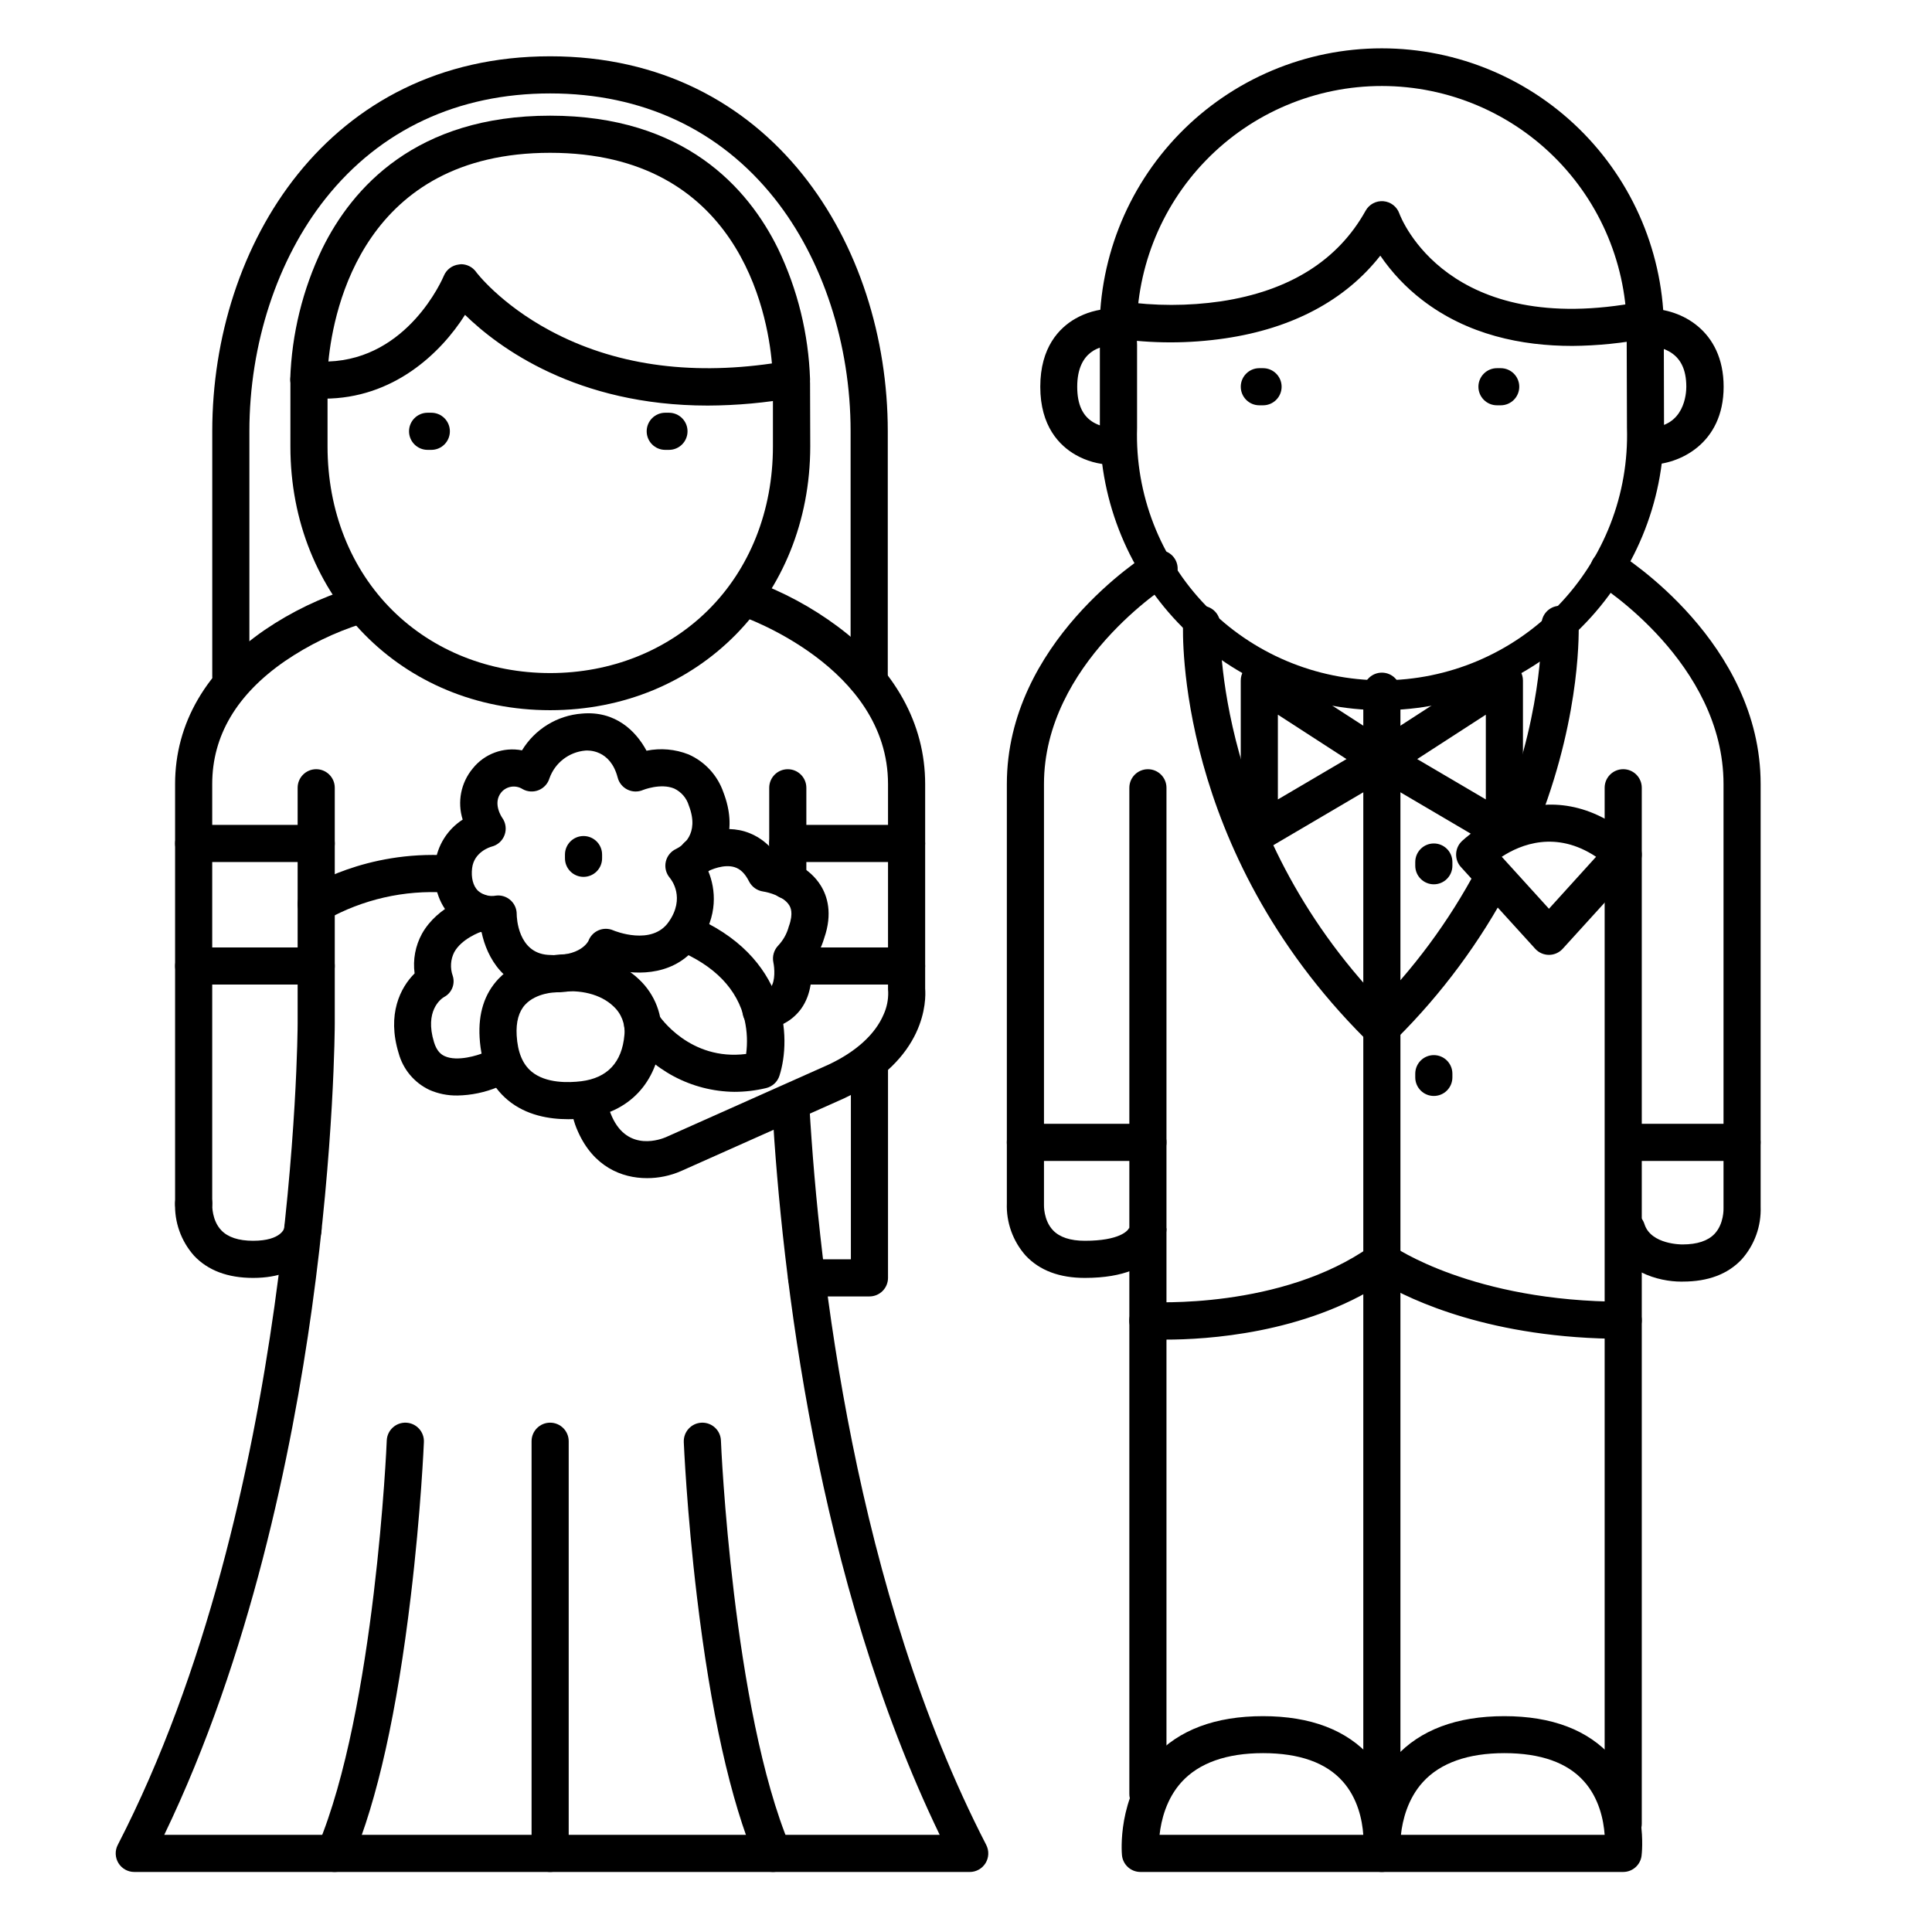
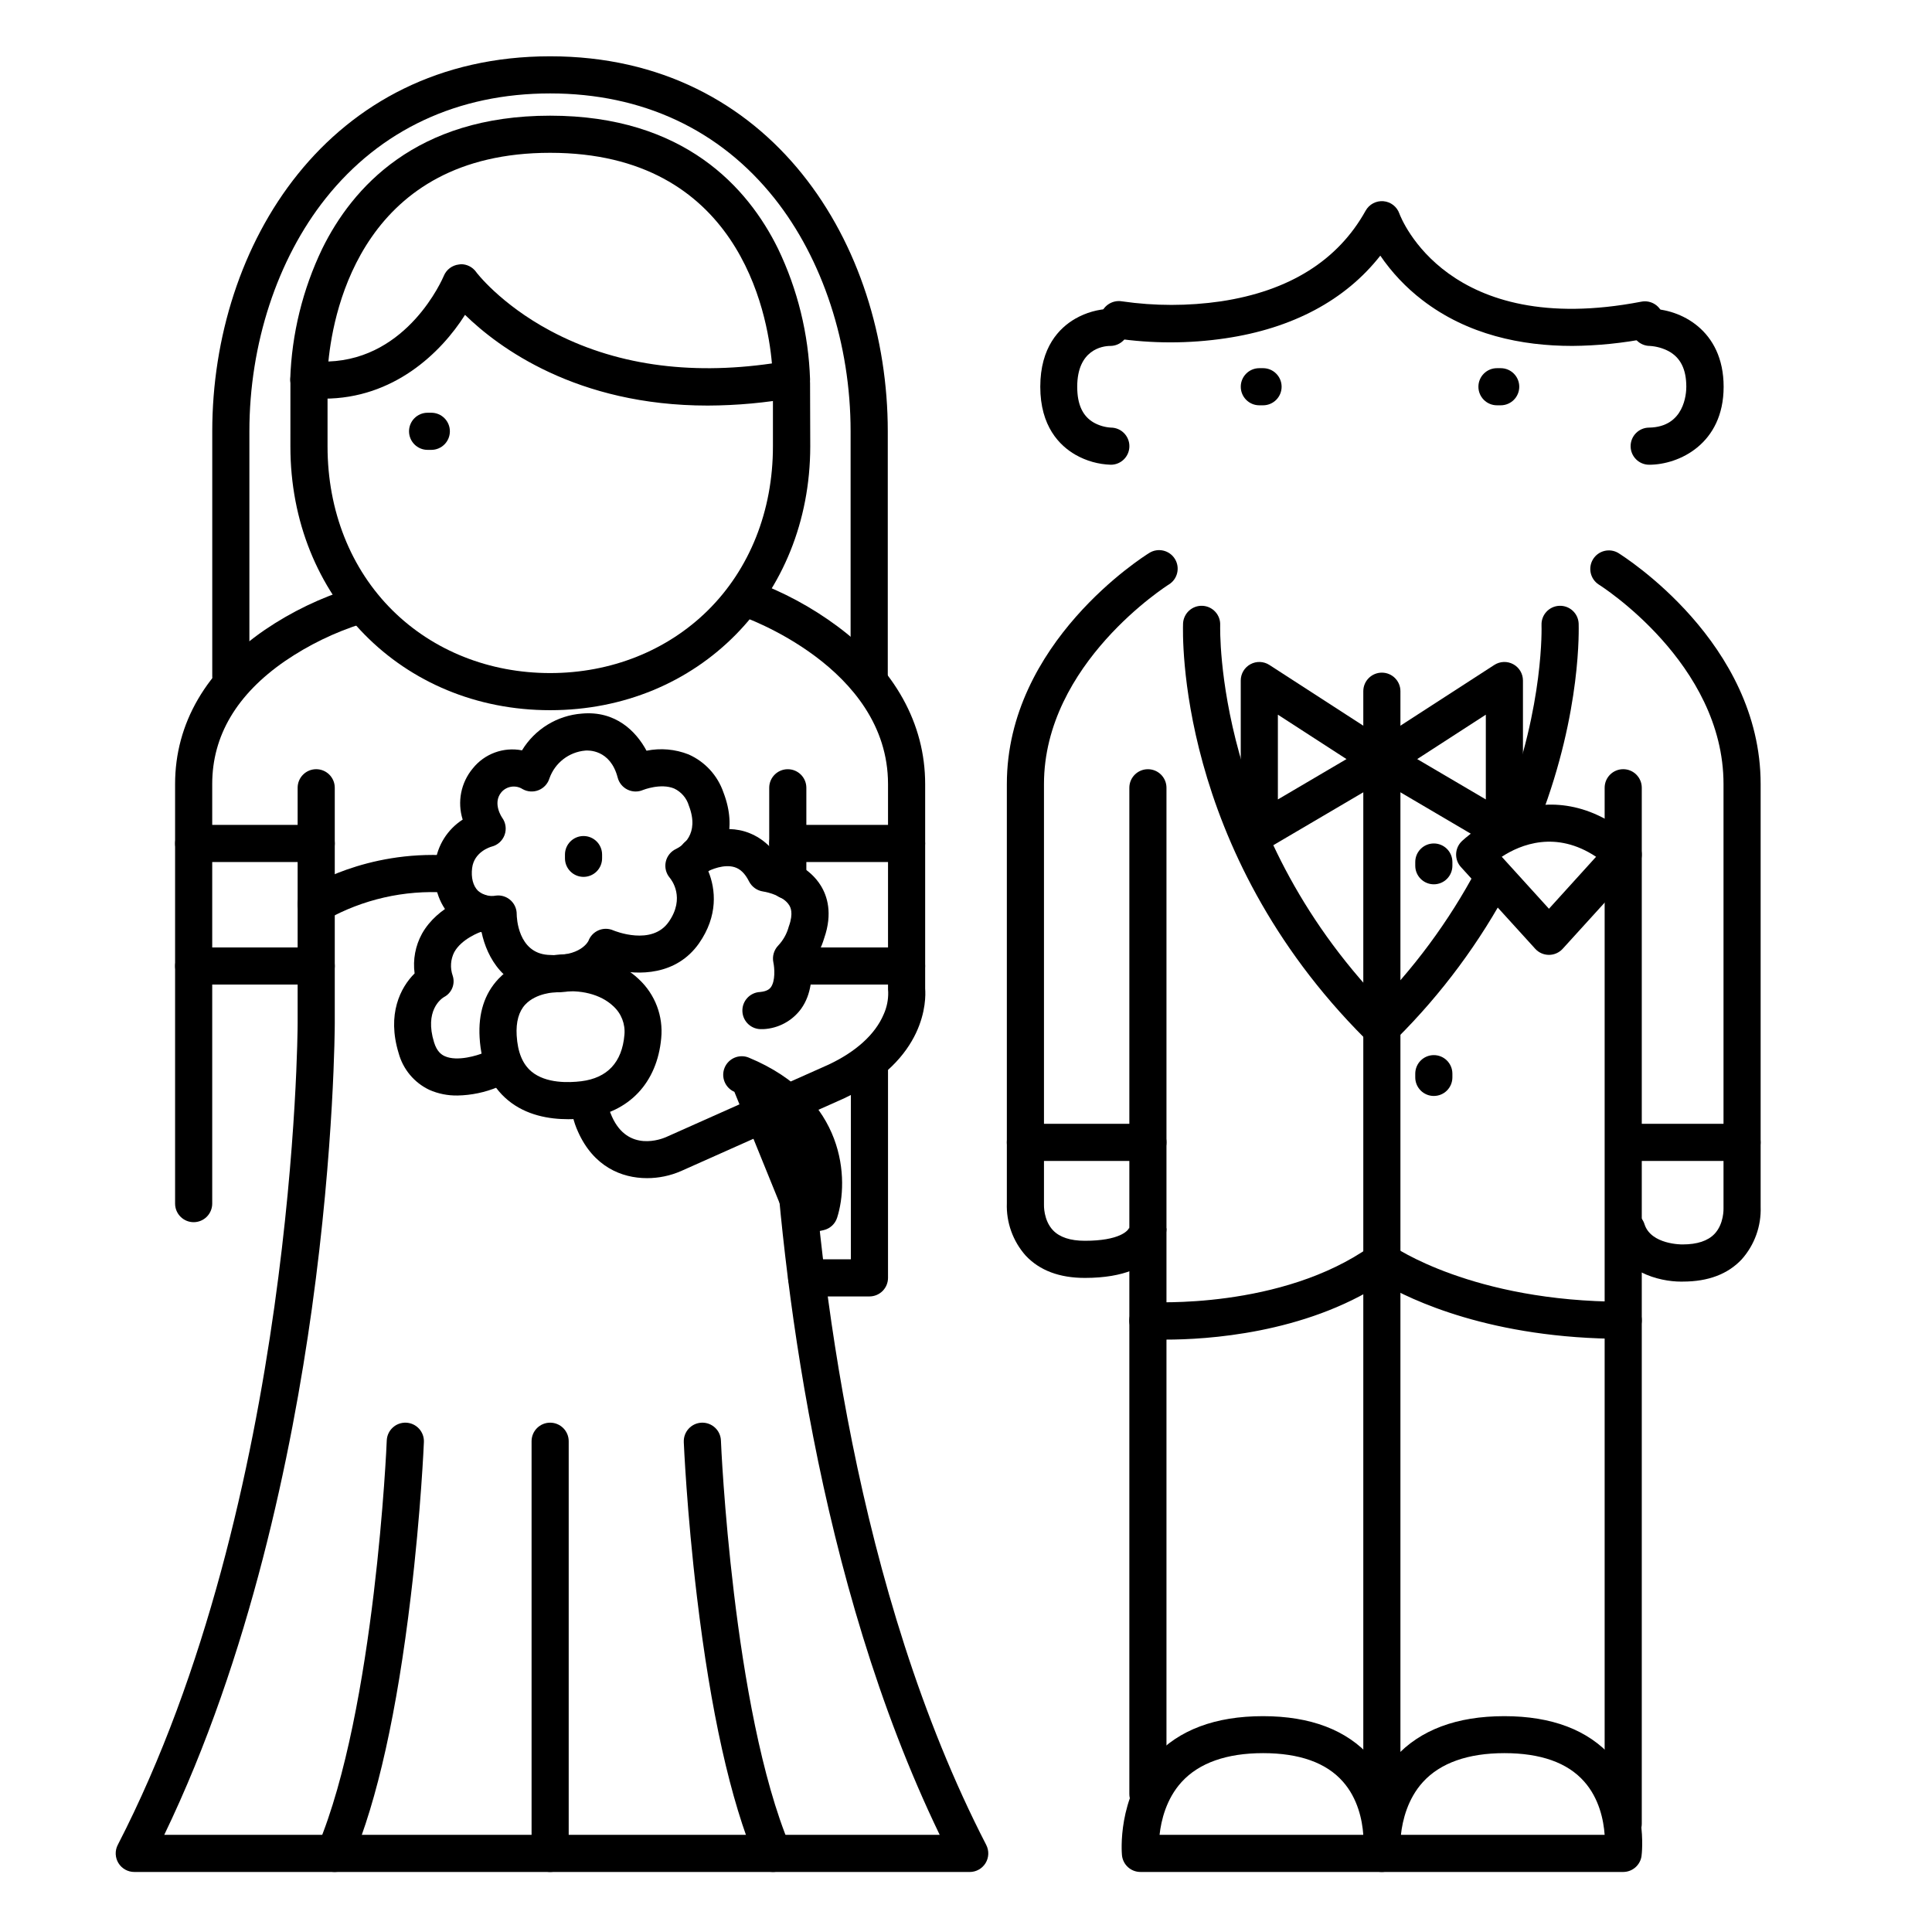
<svg xmlns="http://www.w3.org/2000/svg" fill="#000000" width="800px" height="800px" version="1.1" viewBox="144 144 512 512">
  <g>
    <path d="m289.79 332.21c-39.23 0-68.832-30.051-68.832-69.863l0.004-17.82c0-2.719 2.199-4.922 4.918-4.922s4.922 2.203 4.922 4.922v17.781c0 17.055 6.129 32.473 17.238 43.473 10.824 10.695 25.664 16.59 41.75 16.59 16.09 0 30.938-5.902 41.781-16.59 11.129-10.992 17.262-26.422 17.262-43.473v-16.797c0-2.719 2.199-4.922 4.918-4.922 1.305 0 2.559 0.52 3.481 1.441s1.441 2.176 1.441 3.481l0.051 16.797c-0.051 39.852-29.66 69.902-68.934 69.902z" />
    <path d="m374.34 329.15c-2.719 0-4.922-2.199-4.922-4.918v-65.93c0-23.094-7.352-45.59-20.172-61.727-14.484-18.223-35.039-27.816-59.453-27.816-24.41 0-44.996 9.594-59.492 27.816-12.84 16.148-20.211 38.645-20.211 61.727v64.945c0 2.719-2.203 4.922-4.922 4.922-2.715 0-4.918-2.203-4.918-4.922v-64.945c0-49.406 30.758-99.383 89.543-99.383 58.785 0 89.477 50.016 89.477 99.383v65.93c0 1.305-0.52 2.559-1.445 3.481-0.926 0.926-2.18 1.441-3.484 1.438z" />
    <path d="m315.46 456.22c-6.742 0-14.16-3.059-18.293-12.328h0.004c-1.18-2.559-1.824-5.332-1.891-8.148-0.031-2.715 2.144-4.945 4.859-4.977 2.719-0.035 4.949 2.141 4.981 4.859 0.051 1.477 0.406 2.926 1.043 4.262 4.281 9.605 13.273 5.902 14.289 5.481l43.137-19.238c7.262-3.414 12.34-8.02 14.574-13.273 0.852-1.867 1.266-3.902 1.219-5.953-0.031-0.227-0.047-0.453-0.047-0.68v-54.445c0-31.133-38.562-44.398-38.945-44.535h-0.004c-2.578-0.859-3.973-3.644-3.113-6.223 0.859-2.578 3.644-3.973 6.223-3.117 8.066 2.934 15.66 7.027 22.543 12.156 15.137 11.305 23.137 25.73 23.137 41.719v54.219c0.234 2.953 0.422 18.793-21.492 29.078l-43.227 19.277c-2.836 1.234-5.898 1.871-8.996 1.867z" />
    <path d="m195.32 467.89c-2.715 0-4.918-2.203-4.918-4.918v-111.2c0-16.07 8.227-30.199 23.785-40.855h-0.004c7.113-4.828 14.902-8.578 23.117-11.117 2.598-0.68 5.262 0.848 5.984 3.434 0.723 2.59-0.766 5.277-3.34 6.043-7.25 2.285-14.125 5.625-20.406 9.906-12.801 8.836-19.297 19.801-19.297 32.59v111.2c0 1.305-0.52 2.555-1.441 3.477-0.922 0.922-2.176 1.441-3.481 1.441z" />
    <path d="m331.55 251.48c-34.793 0-55.477-15.418-64.312-24.039-6.406 10.117-18.98 22.207-37.391 22.207h-0.004c-1.496 0-2.996-0.082-4.484-0.234-2.523-0.246-4.445-2.359-4.449-4.891 0.395-12.016 3.293-23.816 8.5-34.648 7.914-16.07 24.809-35.219 60.379-35.219 35.57 0 52.469 19.148 60.379 35.219 5.211 10.832 8.105 22.633 8.504 34.648-0.004 2.383-1.715 4.426-4.066 4.84-7.606 1.383-15.32 2.09-23.055 2.117zm22.199-6.957m-87.574-30.504c1.547 0 3.004 0.727 3.934 1.965 0 0.07 6.434 8.57 19.75 15.684 16.727 8.953 36.508 11.855 58.707 8.648-1.184-13.645-8.984-55.82-58.777-55.82-49.121 0-57.375 41.035-58.762 55.305 21.105-0.738 30.207-21.797 30.613-22.75l-0.004-0.004c0.691-1.613 2.191-2.738 3.938-2.949 0.199-0.039 0.398-0.062 0.602-0.078z" />
    <path d="m258.3 263.22h-0.984c-2.715 0-4.918-2.203-4.918-4.922 0-2.715 2.203-4.918 4.918-4.918h0.984c2.719 0 4.922 2.203 4.922 4.918 0 2.719-2.203 4.922-4.922 4.922z" />
-     <path d="m321.28 263.22h-0.984c-2.715 0-4.918-2.203-4.918-4.922 0-2.715 2.203-4.918 4.918-4.918h0.984c2.719 0 4.922 2.203 4.922 4.918 0 2.719-2.203 4.922-4.922 4.922z" />
    <path d="m227.8 388.52c-2.176 0.004-4.094-1.426-4.719-3.508-0.625-2.086 0.195-4.332 2.016-5.527 0.629-0.414 15.684-10.098 37.656-8.797 2.719 0.16 4.793 2.488 4.633 5.207-0.156 2.719-2.488 4.793-5.203 4.633-11.043-0.703-22.055 1.809-31.707 7.223-0.797 0.512-1.727 0.777-2.676 0.77z" />
    <path d="m352.77 382.29c-2.715 0-4.918-2.203-4.918-4.918v-24.602c0-2.715 2.203-4.918 4.918-4.918 2.719 0 4.922 2.203 4.922 4.918v24.602c0 1.305-0.52 2.555-1.441 3.477-0.922 0.926-2.176 1.441-3.481 1.441z" />
    <path d="m400.98 640.09h-221.4c-1.715 0-3.305-0.895-4.199-2.359-0.891-1.465-0.957-3.289-0.172-4.812 47.125-91.363 47.668-216.42 47.668-217.67v-62.484c0-2.715 2.203-4.918 4.918-4.918 2.719 0 4.922 2.203 4.922 4.918v62.484c0 0.316-0.07 32.473-6.07 75.582-5.285 37.953-16.328 92.133-39.117 139.42h205.5c-32.699-67.719-41.84-149.11-44.367-192.49v0.004c-0.16-2.719 1.918-5.051 4.633-5.207 2.719-0.156 5.047 1.918 5.207 4.637 2.566 44.152 12.074 128.29 46.859 195.73h-0.004c0.789 1.527 0.723 3.352-0.172 4.816-0.895 1.465-2.488 2.359-4.203 2.356z" />
-     <path d="m211.07 482.66c-6.699 0-11.977-1.969-15.664-5.902v-0.004c-3.438-3.871-5.231-8.93-5-14.102 0.168-2.715 2.508-4.781 5.227-4.613 2.715 0.168 4.781 2.508 4.613 5.227 0 0.168-0.117 4.144 2.402 6.781 1.75 1.836 4.582 2.773 8.422 2.773 7.656 0 8.324-3.484 8.324-3.523 0.148-2.719 2.473-4.801 5.191-4.648 2.715 0.148 4.797 2.473 4.648 5.188-0.254 4.438-4.387 12.824-18.164 12.824z" />
    <path d="m290.99 406.98c-0.828 0-1.672 0-2.559-0.098-10.824-0.836-15.398-9.121-16.809-15.844-3.012-0.469-5.801-1.879-7.961-4.035-3.453-3.453-5.039-8.621-4.34-14.18 0.582-4.766 3.254-9.027 7.293-11.621-1.477-4.676-0.473-9.781 2.668-13.551 3.117-3.906 8.148-5.758 13.055-4.801 3.406-5.617 9.312-9.246 15.863-9.742 8.926-0.809 14.375 4.695 17.133 9.84 3.731-0.758 7.606-0.414 11.148 0.984 4.34 1.922 7.684 5.562 9.23 10.047 3.836 9.977 0.246 16.973-3.996 20.91 1.969 4.801 2.617 11.809-2.469 19.098-5.965 8.5-16 8.59-22.75 6.887-2.57 2.848-7.305 6.106-15.508 6.106zm-14.977-25.676c1.305 0 2.555 0.52 3.477 1.441 0.922 0.926 1.441 2.176 1.441 3.481 0 0.984 0.344 10.234 8.246 10.824 8.719 0.668 10.746-3.66 10.766-3.711 0.473-1.262 1.445-2.277 2.688-2.805 1.242-0.527 2.648-0.52 3.887 0.02 0.395 0.168 10.215 4.172 14.691-2.234 4.477-6.406 0.727-11.168 0.285-11.699-1-1.176-1.391-2.75-1.055-4.258 0.336-1.508 1.359-2.766 2.766-3.406 1.484-0.727 6.309-3.789 3.344-11.473-0.594-1.98-1.996-3.617-3.867-4.508-3.57-1.504-8.246 0.363-8.297 0.383h0.004c-1.328 0.57-2.836 0.527-4.125-0.117-1.293-0.641-2.238-1.816-2.586-3.219-1.969-7.488-7.871-7.172-8.562-7.113-4.332 0.375-8.047 3.246-9.504 7.34-0.43 1.43-1.48 2.582-2.863 3.144-1.379 0.559-2.941 0.465-4.242-0.262-1.82-1.172-4.227-0.824-5.637 0.816-2.461 2.953 0.195 6.75 0.227 6.781 0.945 1.324 1.176 3.035 0.613 4.562-0.562 1.531-1.848 2.68-3.43 3.074-0.422 0.117-4.633 1.406-5.164 5.676-0.316 2.527 0.246 4.715 1.535 6.004 1.309 1.148 3.07 1.629 4.781 1.301 0.191-0.027 0.387-0.043 0.582-0.043z" />
    <path d="m345.88 416.73c-2.719 0.121-5.016-1.984-5.137-4.703-0.121-2.719 1.984-5.016 4.703-5.137 2.047-0.188 2.617-0.984 2.832-1.25 1.23-1.684 0.984-5.137 0.68-6.543-0.355-1.648 0.141-3.363 1.32-4.566 1.23-1.32 2.141-2.906 2.656-4.633 0-0.129 0.09-0.297 0.129-0.422 1.289-3.59 0.383-5.086 0.09-5.57-1.457-2.402-5.59-3.465-6.887-3.641l-0.004-0.004c-1.613-0.227-3.016-1.223-3.758-2.676-1.043-2.078-2.301-3.316-3.879-3.789-2.766-0.836-6.258 0.648-7.379 1.301-1.125 0.664-2.465 0.852-3.731 0.523-1.266-0.324-2.348-1.141-3.012-2.266-1.379-2.344-0.598-5.359 1.742-6.742 0.777-0.453 7.766-4.43 15.113-2.273l0.004 0.004c3.606 1.098 6.695 3.469 8.688 6.672 3.199 0.828 8.52 2.875 11.492 7.715 1.672 2.707 3.168 7.301 0.887 13.863-0.738 2.481-1.906 4.812-3.453 6.887 0.277 2.953 0.168 7.941-2.688 11.887-2.348 3.195-6.008 5.164-9.969 5.363z" />
    <path d="m265.19 434.32c-2.551 0.039-5.078-0.469-7.41-1.496-4.004-1.898-6.977-5.457-8.137-9.73-3.152-10.305 0.469-17.398 4.231-21.129-0.492-3.633 0.199-7.332 1.969-10.547 4.211-7.457 12.941-10.016 13.914-10.293 2.621-0.723 5.332 0.816 6.055 3.438 0.723 2.625-0.816 5.336-3.438 6.059-1.594 0.453-6.129 2.352-7.969 5.668h-0.004c-1.008 1.953-1.16 4.238-0.422 6.309 0.711 2.199-0.281 4.594-2.344 5.648-0.816 0.5-5.164 3.66-2.609 11.965 0.758 2.481 1.969 3.285 2.832 3.68 3.344 1.535 8.855-0.266 10.176-0.836h0.004c1.203-0.57 2.586-0.629 3.832-0.164 1.246 0.469 2.25 1.422 2.781 2.641 0.535 1.219 0.551 2.602 0.047 3.836-0.508 1.23-1.488 2.203-2.723 2.699-3.422 1.426-7.082 2.191-10.785 2.254z" />
    <path d="m294.56 440.6c-4.922 0-11.098-0.984-15.98-5.059-4.535-3.769-7.055-9.34-7.477-16.562-0.383-6.434 1.301-11.672 5-15.578 5.324-5.617 12.793-6.211 14.762-6.269 8.668-1.141 17.055 1.23 22.465 6.387l-0.004 0.004c4.293 4.004 6.477 9.777 5.902 15.617-1.074 11.809-8.562 19.73-20.035 21.164v0.004c-1.535 0.195-3.082 0.293-4.633 0.293zm-3.285-33.625c-0.148 0-5.144 0.117-8.07 3.238-1.723 1.852-2.488 4.606-2.281 8.195 0.266 4.449 1.555 7.578 3.938 9.574 3.828 3.18 9.891 2.953 13.164 2.559 6.938-0.867 10.824-5.008 11.453-12.289 0.273-2.859-0.82-5.68-2.953-7.606-3.324-3.16-8.789-4.547-14.621-3.719-0.211 0.027-0.418 0.047-0.629 0.051z" />
-     <path d="m338.62 433.35c-11.367-0.133-21.961-5.769-28.418-15.125-1.477-2.281-0.82-5.328 1.461-6.805 2.281-1.477 5.328-0.82 6.805 1.461 0.375 0.582 8.336 12.32 23.262 10.43 0.395-2.965 0.27-5.981-0.375-8.902-1.879-8.246-7.941-14.543-18.016-18.695v-0.004c-2.465-1.066-3.613-3.91-2.59-6.391 1.027-2.481 3.852-3.684 6.348-2.699 25.879 10.707 26.668 32.473 23.469 42.449-0.523 1.641-1.867 2.887-3.543 3.285-2.754 0.66-5.574 0.992-8.402 0.996z" />
+     <path d="m338.62 433.35v-0.004c-2.465-1.066-3.613-3.91-2.59-6.391 1.027-2.481 3.852-3.684 6.348-2.699 25.879 10.707 26.668 32.473 23.469 42.449-0.523 1.641-1.867 2.887-3.543 3.285-2.754 0.66-5.574 0.992-8.402 0.996z" />
    <path d="m298.64 376.38c-2.715 0-4.918-2.203-4.918-4.922v-0.984c0-2.715 2.203-4.918 4.918-4.918 2.719 0 4.922 2.203 4.922 4.918v0.984c0 1.305-0.52 2.559-1.441 3.481s-2.176 1.441-3.481 1.441z" />
    <path d="m589.51 483.64c-5.856 0-15.902-2.519-19.031-12.094-0.449-1.254-0.371-2.633 0.211-3.824 0.586-1.195 1.629-2.102 2.891-2.516 1.262-0.41 2.637-0.297 3.816 0.32 1.176 0.617 2.051 1.684 2.43 2.957 1.762 5.371 9.891 5.305 9.977 5.305h0.109c3.836 0 6.672-0.934 8.434-2.773 2.559-2.676 2.402-6.742 2.402-6.789v-0.004c-0.008-0.09-0.008-0.184 0-0.273v-112.17c0-32.039-32.758-52.684-33.094-52.891-2.223-1.465-2.875-4.43-1.477-6.695 1.402-2.262 4.352-3.004 6.652-1.668 1.543 0.984 37.758 23.785 37.758 61.254v112.05c0.18 5.106-1.613 10.086-5.008 13.902-3.68 3.938-8.926 5.902-15.598 5.902z" />
    <path d="m431.49 482.66c-6.711 0-11.977-1.969-15.664-5.902l-0.004-0.004c-3.394-3.816-5.184-8.797-4.996-13.902v-111.07c0-37.473 36.211-60.301 37.758-61.254h-0.004c2.309-1.43 5.344-0.719 6.777 1.59 1.43 2.309 0.719 5.344-1.59 6.773-0.336 0.207-33.102 20.961-33.102 52.891v111.2 0.324s-0.156 4.062 2.402 6.742c1.762 1.84 4.594 2.773 8.434 2.773 9.102 0 11.621-2.637 11.809-3.66l-0.004-0.004c-0.023 0.129-0.023 0.258 0 0.387h9.84c-0.012 0.531-0.254 13.117-21.656 13.117z" />
    <path d="m574.17 632.22c-2.719 0-4.922-2.203-4.922-4.918v-274.54c0-2.715 2.203-4.918 4.922-4.918 2.715 0 4.918 2.203 4.918 4.918v274.54c0 1.305-0.516 2.555-1.441 3.477-0.922 0.922-2.172 1.441-3.477 1.441z" />
    <path d="m448.21 624.35c-2.719 0-4.922-2.203-4.922-4.922v-266.66c0-2.715 2.203-4.918 4.922-4.918s4.918 2.203 4.918 4.918v266.66c0 1.305-0.516 2.559-1.438 3.481-0.926 0.922-2.176 1.441-3.481 1.441z" />
    <path d="m509.22 420.66c-1.305 0-2.559-0.516-3.484-1.438-50.184-50.184-48.273-107.55-48.215-109.97 0.055-1.305 0.629-2.535 1.59-3.418 0.965-0.883 2.238-1.348 3.543-1.289 2.715 0.117 4.824 2.414 4.707 5.129 0 0.789-1.566 55.715 45.266 102.58 1.398 1.398 1.828 3.5 1.086 5.332-0.746 1.836-2.512 3.043-4.492 3.074z" />
    <path d="m510.68 420.66c-1.992 0.004-3.793-1.195-4.555-3.039-0.762-1.84-0.34-3.957 1.07-5.367 11.266-11.207 20.781-24.047 28.223-38.09 0.594-1.184 1.637-2.078 2.894-2.481 1.262-0.402 2.633-0.281 3.801 0.336 1.172 0.617 2.043 1.68 2.418 2.949 0.379 1.27 0.227 2.633-0.414 3.793-7.906 14.914-18.012 28.551-29.973 40.461-0.922 0.918-2.168 1.434-3.465 1.438z" />
    <path d="m547.6 364.14c-0.598 0-1.191-0.113-1.75-0.324-1.219-0.465-2.203-1.398-2.734-2.59-0.531-1.191-0.566-2.547-0.102-3.766 10.223-26.707 9.516-47.578 9.504-47.781l0.004-0.004c-0.117-2.715 1.992-5.012 4.707-5.129 2.719-0.117 5.016 1.988 5.133 4.707 0 0.926 0.855 22.984-10.156 51.719-0.727 1.91-2.559 3.172-4.606 3.168z" />
    <path d="m477.73 369.38c-2.719 0-4.918-2.203-4.918-4.918v-40.109c-0.004-1.805 0.984-3.465 2.566-4.324 1.586-0.863 3.516-0.789 5.027 0.191l32.473 21.008c1.434 0.93 2.285 2.531 2.25 4.238-0.035 1.707-0.953 3.273-2.426 4.137l-32.473 19.098v0.004c-0.758 0.445-1.621 0.68-2.5 0.676zm4.922-35.984v22.465l18.184-10.695z" />
    <path d="m542.68 369.38c-0.879 0.004-1.742-0.23-2.5-0.676l-32.473-19.098v-0.004c-1.473-0.863-2.391-2.43-2.426-4.137-0.035-1.707 0.816-3.309 2.25-4.238l32.473-21.008c1.512-0.98 3.441-1.055 5.027-0.191 1.582 0.859 2.57 2.519 2.566 4.324v40.109c0 1.305-0.516 2.555-1.441 3.477-0.922 0.926-2.172 1.441-3.477 1.441zm-23.105-24.215 18.184 10.695v-22.465z" />
    <path d="m510.21 624.35c-2.719 0-4.922-2.203-4.922-4.922v-292.25c0-2.719 2.203-4.922 4.922-4.922s4.918 2.203 4.918 4.922v292.25c0 1.305-0.516 2.559-1.438 3.481-0.926 0.922-2.176 1.441-3.481 1.441z" />
    <path d="m523.98 378.35c-2.719 0-4.922-2.203-4.922-4.922v-0.984c0-2.715 2.203-4.918 4.922-4.918 2.715 0 4.918 2.203 4.918 4.918v0.984c0 1.305-0.52 2.559-1.441 3.481-0.922 0.922-2.172 1.441-3.477 1.441z" />
    <path d="m523.98 434.44c-2.719 0-4.922-2.203-4.922-4.918v-0.984c0-2.719 2.203-4.922 4.922-4.922 2.715 0 4.918 2.203 4.918 4.922v0.984c0 1.305-0.52 2.555-1.441 3.477-0.922 0.926-2.172 1.441-3.477 1.441z" />
    <path d="m452.93 499.01c-2.953 0-4.723-0.109-5.047-0.129l-0.004 0.004c-2.715-0.184-4.769-2.535-4.59-5.25 0.184-2.719 2.531-4.773 5.25-4.594 0.402 0 35.031 2.078 58.812-14.84v0.004c1.719-1.234 4.031-1.234 5.75 0 0.195 0.137 21.105 14.762 61.066 14.762v-0.004c2.715 0 4.918 2.203 4.918 4.922 0 2.715-2.203 4.918-4.918 4.918-34.98 0-56.395-10.391-63.871-14.762-20.754 13.434-46.594 14.969-57.367 14.969z" />
    <path d="m448.21 451.66h-32.473c-2.719 0-4.918-2.203-4.918-4.922s2.199-4.918 4.918-4.918h32.473c2.719 0 4.918 2.199 4.918 4.918s-2.199 4.922-4.918 4.922z" />
    <path d="m605.66 451.66h-30.504c-2.719 0-4.922-2.203-4.922-4.922s2.203-4.918 4.922-4.918h30.504c2.715 0 4.918 2.199 4.918 4.918s-2.203 4.922-4.918 4.922z" />
    <path d="m510.21 640.09h-63.961c-2.547 0.012-4.68-1.922-4.918-4.457-0.059-0.621-1.301-15.23 8.512-26.008 6.562-7.203 16.277-10.824 28.859-10.824 12.586 0 22.219 3.66 28.594 10.895 9.566 10.824 7.871 25.504 7.773 26.125-0.324 2.438-2.398 4.262-4.859 4.269zm-58.914-9.84h53.992c-0.277-3.879-1.438-9.645-5.441-14.141-4.398-4.977-11.512-7.508-21.125-7.508s-16.965 2.578-21.59 7.656c-4.055 4.457-5.41 10.125-5.836 13.992z" />
    <path d="m574.17 640.09h-63.961c-2.547 0.012-4.68-1.922-4.922-4.457-0.059-0.621-1.301-15.23 8.512-26.008 6.562-7.203 16.277-10.824 28.859-10.824 12.586 0 22.219 3.66 28.594 10.895 9.566 10.824 7.871 25.504 7.773 26.125h0.004c-0.324 2.438-2.398 4.262-4.859 4.269zm-58.914-9.84h53.992c-0.277-3.879-1.438-9.645-5.441-14.141-4.398-4.977-11.512-7.508-21.125-7.508-9.613 0-16.965 2.578-21.59 7.656-4.055 4.457-5.41 10.125-5.836 13.992z" />
-     <path d="m510.21 332.21c-19.82-0.035-38.816-7.926-52.824-21.945-14.012-14.02-21.891-33.02-21.91-52.84v-21.754l-0.051-1.801c-0.004-0.062-0.004-0.121 0-0.18-0.566-20.191 7.059-39.75 21.137-54.234 14.082-14.48 33.422-22.648 53.617-22.648 20.199 0 39.539 8.168 53.621 22.648 14.078 14.484 21.703 34.043 21.137 54.234v2.086l0.051 21.648h-0.004c-0.023 19.824-7.91 38.828-21.93 52.848-14.016 14.02-33.02 21.91-52.844 21.938zm-64.945-98.598 0.07 1.812v21.965-0.004c-0.531 17.555 6.074 34.578 18.305 47.184 12.23 12.605 29.047 19.719 46.609 19.719s34.379-7.113 46.609-19.719c12.23-12.605 18.836-29.629 18.305-47.184l-0.07-23.617h0.004c0.547-17.555-6.035-34.582-18.25-47.203s-29.023-19.754-46.586-19.773c-17.562-0.023-34.387 7.07-46.633 19.66s-18.871 29.605-18.363 47.16z" />
    <path d="m581.05 267.16c-2.719 0-4.918-2.199-4.918-4.918s2.199-4.922 4.918-4.922c9.367-0.168 9.84-9.043 9.84-10.824 0-4.644-1.543-7.734-4.715-9.445h0.004c-1.527-0.793-3.203-1.262-4.922-1.375-2.719 0-4.922-2.203-4.922-4.922s2.203-4.922 4.922-4.922c7.871 0 19.523 5.5 19.523 20.664 0 15.164-11.859 20.664-19.73 20.664z" />
    <path d="m560.6 235.67c-13.285 0-27.68-2.902-39.715-12.184-4.293-3.301-8.035-7.266-11.09-11.738-9.258 11.809-23.293 19.297-41.094 21.914h0.004c-9.633 1.422-19.418 1.422-29.051 0-2.703-0.477-4.512-3.055-4.039-5.762 0.477-2.707 3.055-4.516 5.762-4.039 8.676 1.254 17.484 1.254 26.156 0 18.125-2.727 31.035-10.824 38.375-24.031 0.941-1.688 2.781-2.668 4.711-2.508 1.926 0.16 3.578 1.434 4.223 3.258 0.492 1.328 12.852 33.219 64.059 23.379 1.293-0.273 2.641-0.012 3.738 0.719 1.102 0.73 1.859 1.875 2.109 3.172 0.246 1.297-0.035 2.637-0.789 3.723-0.75 1.086-1.906 1.824-3.207 2.051-6.637 1.312-13.387 1.996-20.152 2.047z" />
    <path d="m438.38 267.16c-3.277-0.102-6.477-1-9.328-2.617-4.269-2.441-9.367-7.559-9.367-18.047 0-10.488 5.039-15.598 9.27-18.035 2.832-1.621 6.016-2.523 9.277-2.629 2.719 0 4.922 2.203 4.922 4.922s-2.203 4.922-4.922 4.922c-2.066 0-8.758 0.984-8.758 10.824 0 4.703 1.445 7.812 4.41 9.504 1.383 0.766 2.918 1.215 4.496 1.316 2.719 0 4.918 2.203 4.918 4.922s-2.199 4.918-4.918 4.918z" />
    <path d="m478.72 251.41h-0.984c-2.719 0-4.918-2.203-4.918-4.922 0-2.715 2.199-4.918 4.918-4.918h0.984c2.719 0 4.922 2.203 4.922 4.918 0 2.719-2.203 4.922-4.922 4.922z" />
    <path d="m541.7 251.41h-0.984c-2.719 0-4.922-2.203-4.922-4.922 0-2.715 2.203-4.918 4.922-4.918h0.984c2.719 0 4.918 2.203 4.918 4.918 0 2.719-2.199 4.922-4.918 4.922z" />
    <path d="m374.41 487.57h-16.629c-2.719 0-4.922-2.203-4.922-4.918 0-2.719 2.203-4.922 4.922-4.922h11.711v-52.152c0-2.715 2.199-4.918 4.918-4.918s4.922 2.203 4.922 4.918v57.074c0 1.305-0.52 2.555-1.441 3.477-0.922 0.922-2.176 1.441-3.481 1.441z" />
    <path d="m227.8 372.45h-32.473c-2.715 0-4.918-2.203-4.918-4.918 0-2.719 2.203-4.922 4.918-4.922h32.473c2.719 0 4.922 2.203 4.922 4.922 0 2.715-2.203 4.918-4.922 4.918z" />
    <path d="m227.8 404.92h-32.473c-2.715 0-4.918-2.203-4.918-4.918 0-2.719 2.203-4.922 4.918-4.922h32.473c2.719 0 4.922 2.203 4.922 4.922 0 2.715-2.203 4.918-4.922 4.918z" />
    <path d="m384.25 372.45h-31.488c-2.715 0-4.918-2.203-4.918-4.918 0-2.719 2.203-4.922 4.918-4.922h31.488c2.719 0 4.922 2.203 4.922 4.922 0 2.715-2.203 4.918-4.922 4.918z" />
    <path d="m384.25 404.92h-28.535c-2.719 0-4.922-2.203-4.922-4.918 0-2.719 2.203-4.922 4.922-4.922h28.535c2.719 0 4.922 2.203 4.922 4.922 0 2.715-2.203 4.918-4.922 4.918z" />
    <path d="m554.49 397.05c-1.387 0-2.711-0.586-3.641-1.613l-19.68-21.648c-1.77-1.941-1.699-4.934 0.156-6.789 0.227-0.215 22.277-21.758 46.141-0.168 0.969 0.875 1.551 2.102 1.613 3.406 0.066 1.305-0.391 2.582-1.27 3.551l-19.68 21.648c-0.934 1.027-2.254 1.613-3.641 1.613zm-12.508-25.996 12.508 13.777 12.488-13.777c-10.648-7.066-19.996-3.269-24.996 0z" />
    <path d="m289.79 640.09c-2.715 0-4.918-2.203-4.918-4.918v-109.23c0-2.715 2.203-4.918 4.918-4.918 2.719 0 4.922 2.203 4.922 4.918v109.23c0 1.305-0.52 2.555-1.441 3.477-0.922 0.926-2.176 1.441-3.481 1.441z" />
    <path d="m232.72 640.09c-0.656 0.004-1.305-0.125-1.91-0.383-1.203-0.504-2.156-1.469-2.648-2.676-0.492-1.211-0.484-2.566 0.023-3.769 15.211-36.133 18.309-106.8 18.309-107.52 0.117-2.719 2.41-4.828 5.129-4.715s4.828 2.41 4.715 5.125c0 0.176-0.777 18.41-3.484 40.965-3.641 30.504-8.855 54.031-15.598 69.961v0.004c-0.77 1.824-2.555 3.012-4.535 3.008z" />
    <path d="m348.83 640.09c-1.98 0.004-3.769-1.184-4.539-3.008-6.699-15.93-11.957-39.469-15.598-69.961-2.707-22.555-3.473-40.785-3.484-40.965l0.004-0.004c-0.113-2.715 1.996-5.012 4.711-5.125 2.719-0.113 5.016 1.996 5.129 4.715 0 0.719 3.102 71.391 18.312 107.52v-0.004c0.508 1.203 0.516 2.559 0.02 3.769-0.492 1.207-1.445 2.172-2.648 2.676-0.602 0.258-1.254 0.387-1.906 0.383z" />
  </g>
</svg>